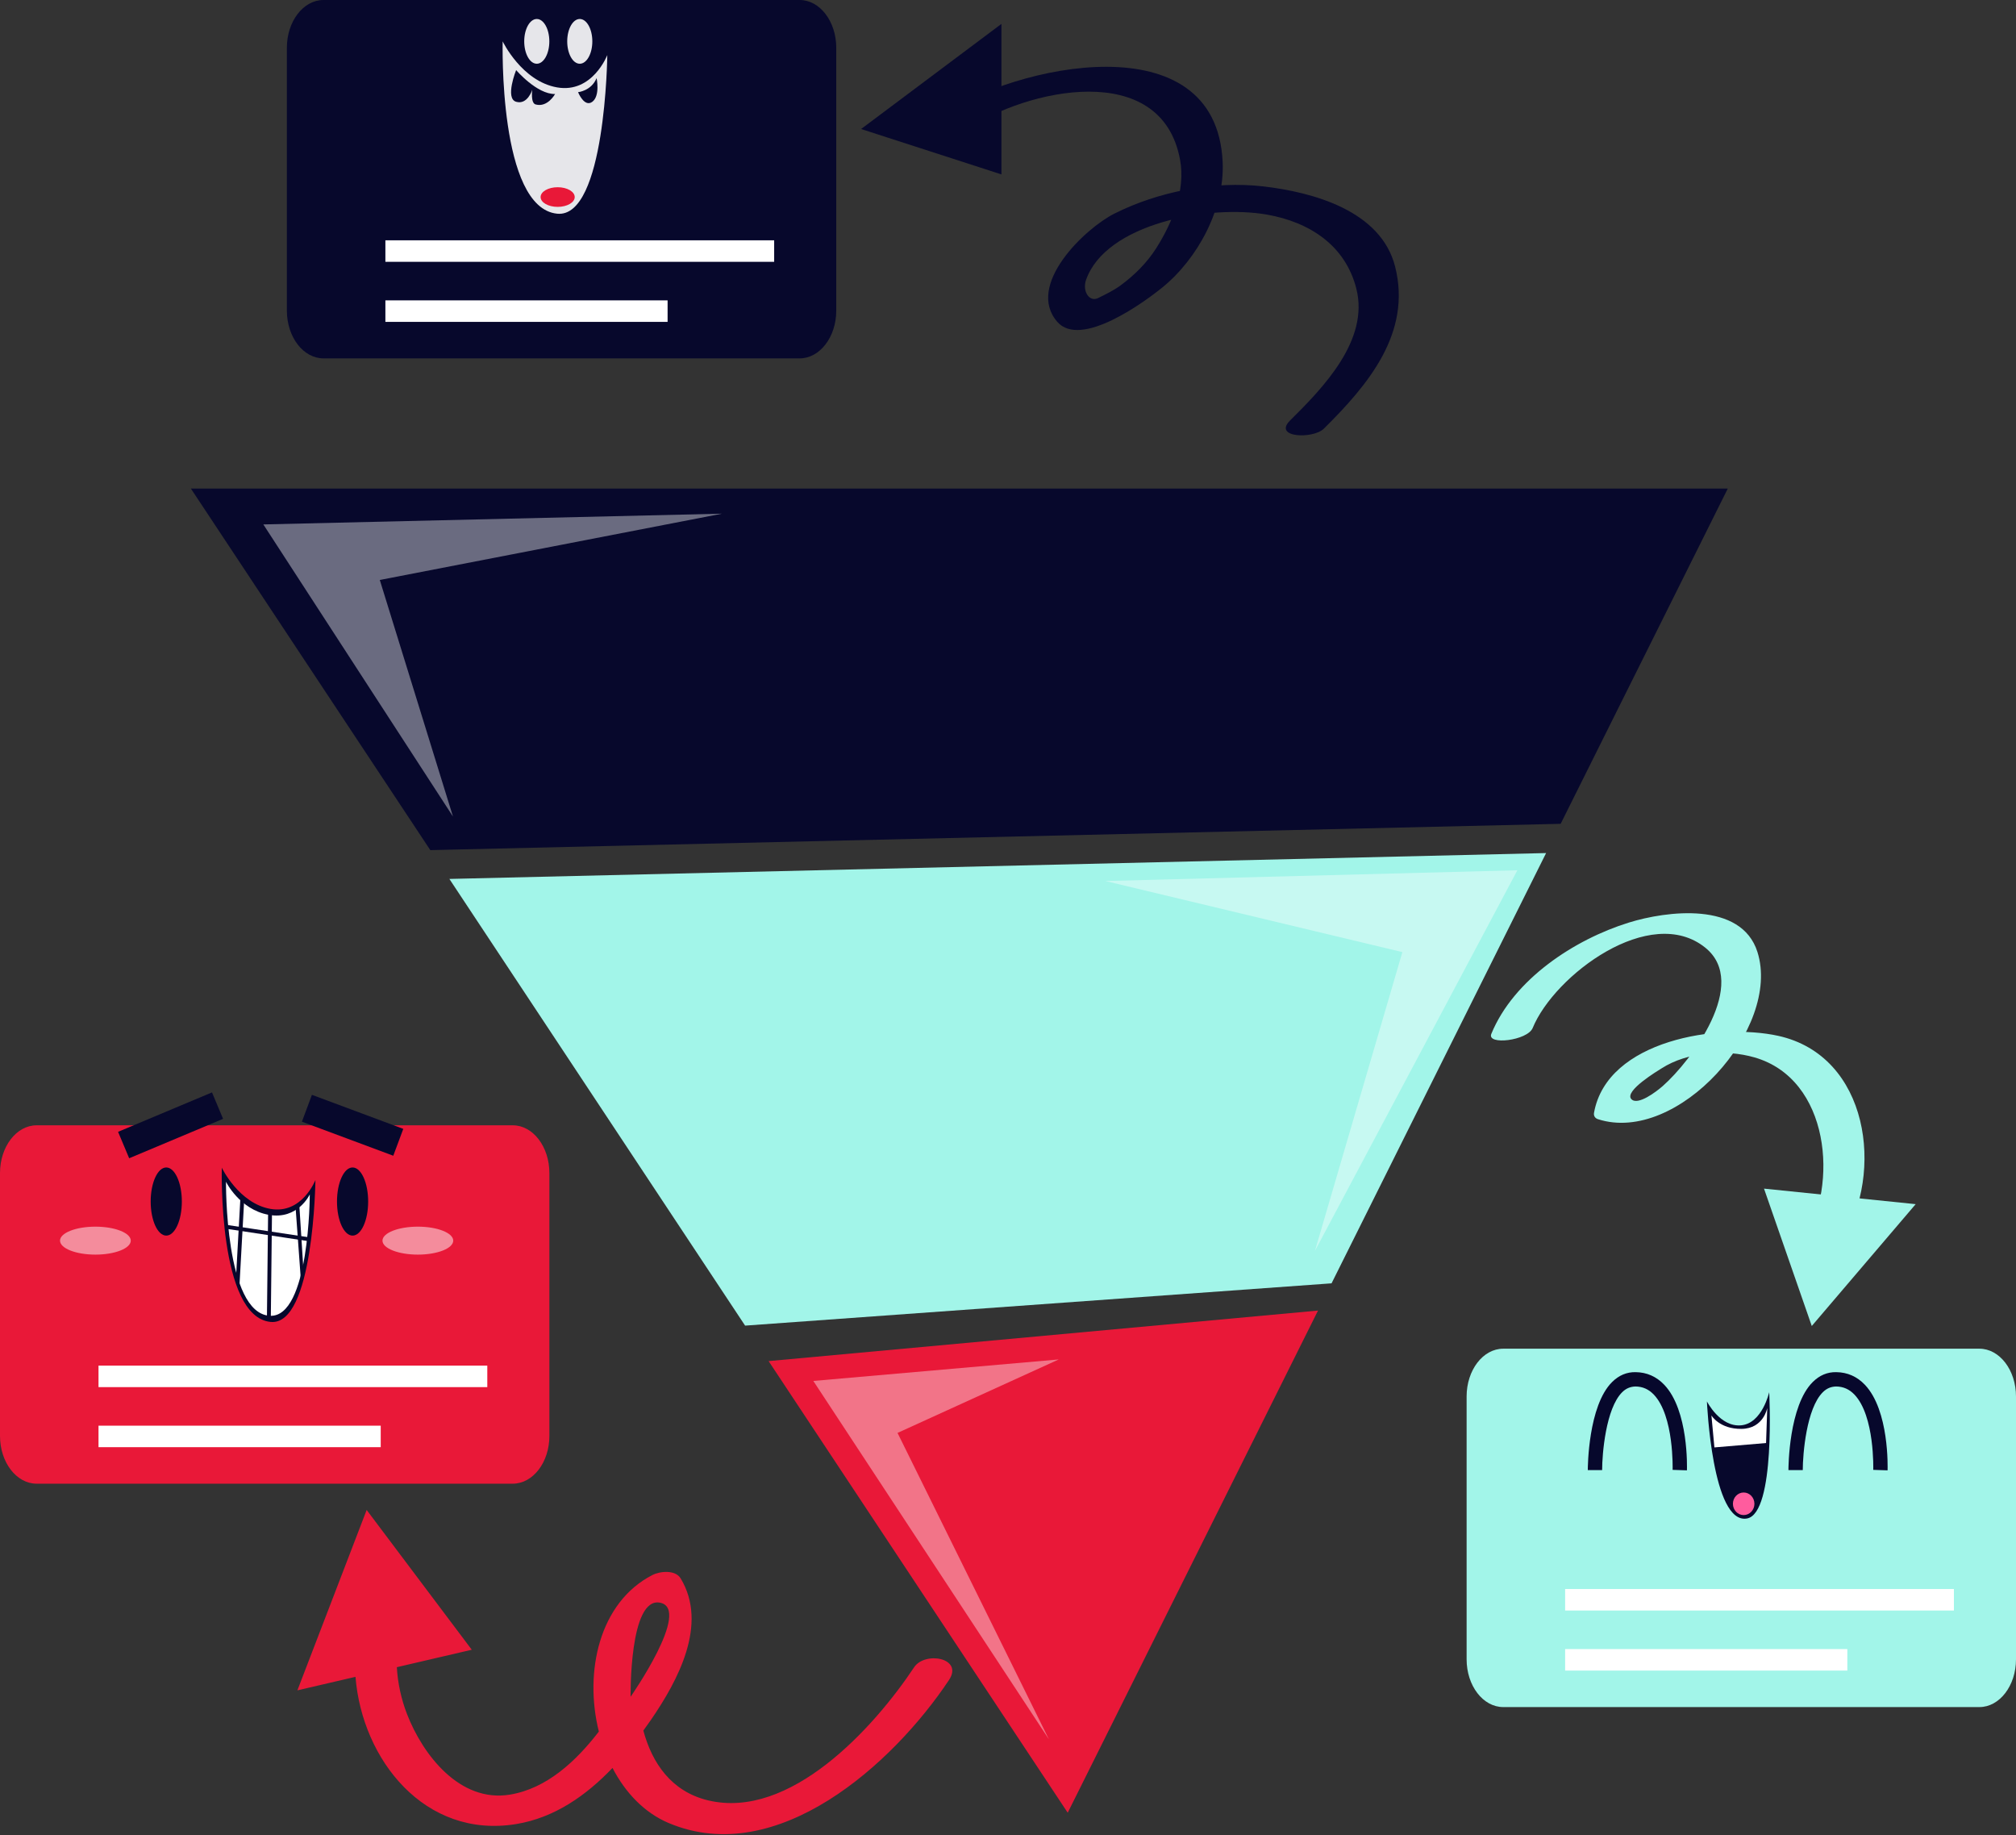
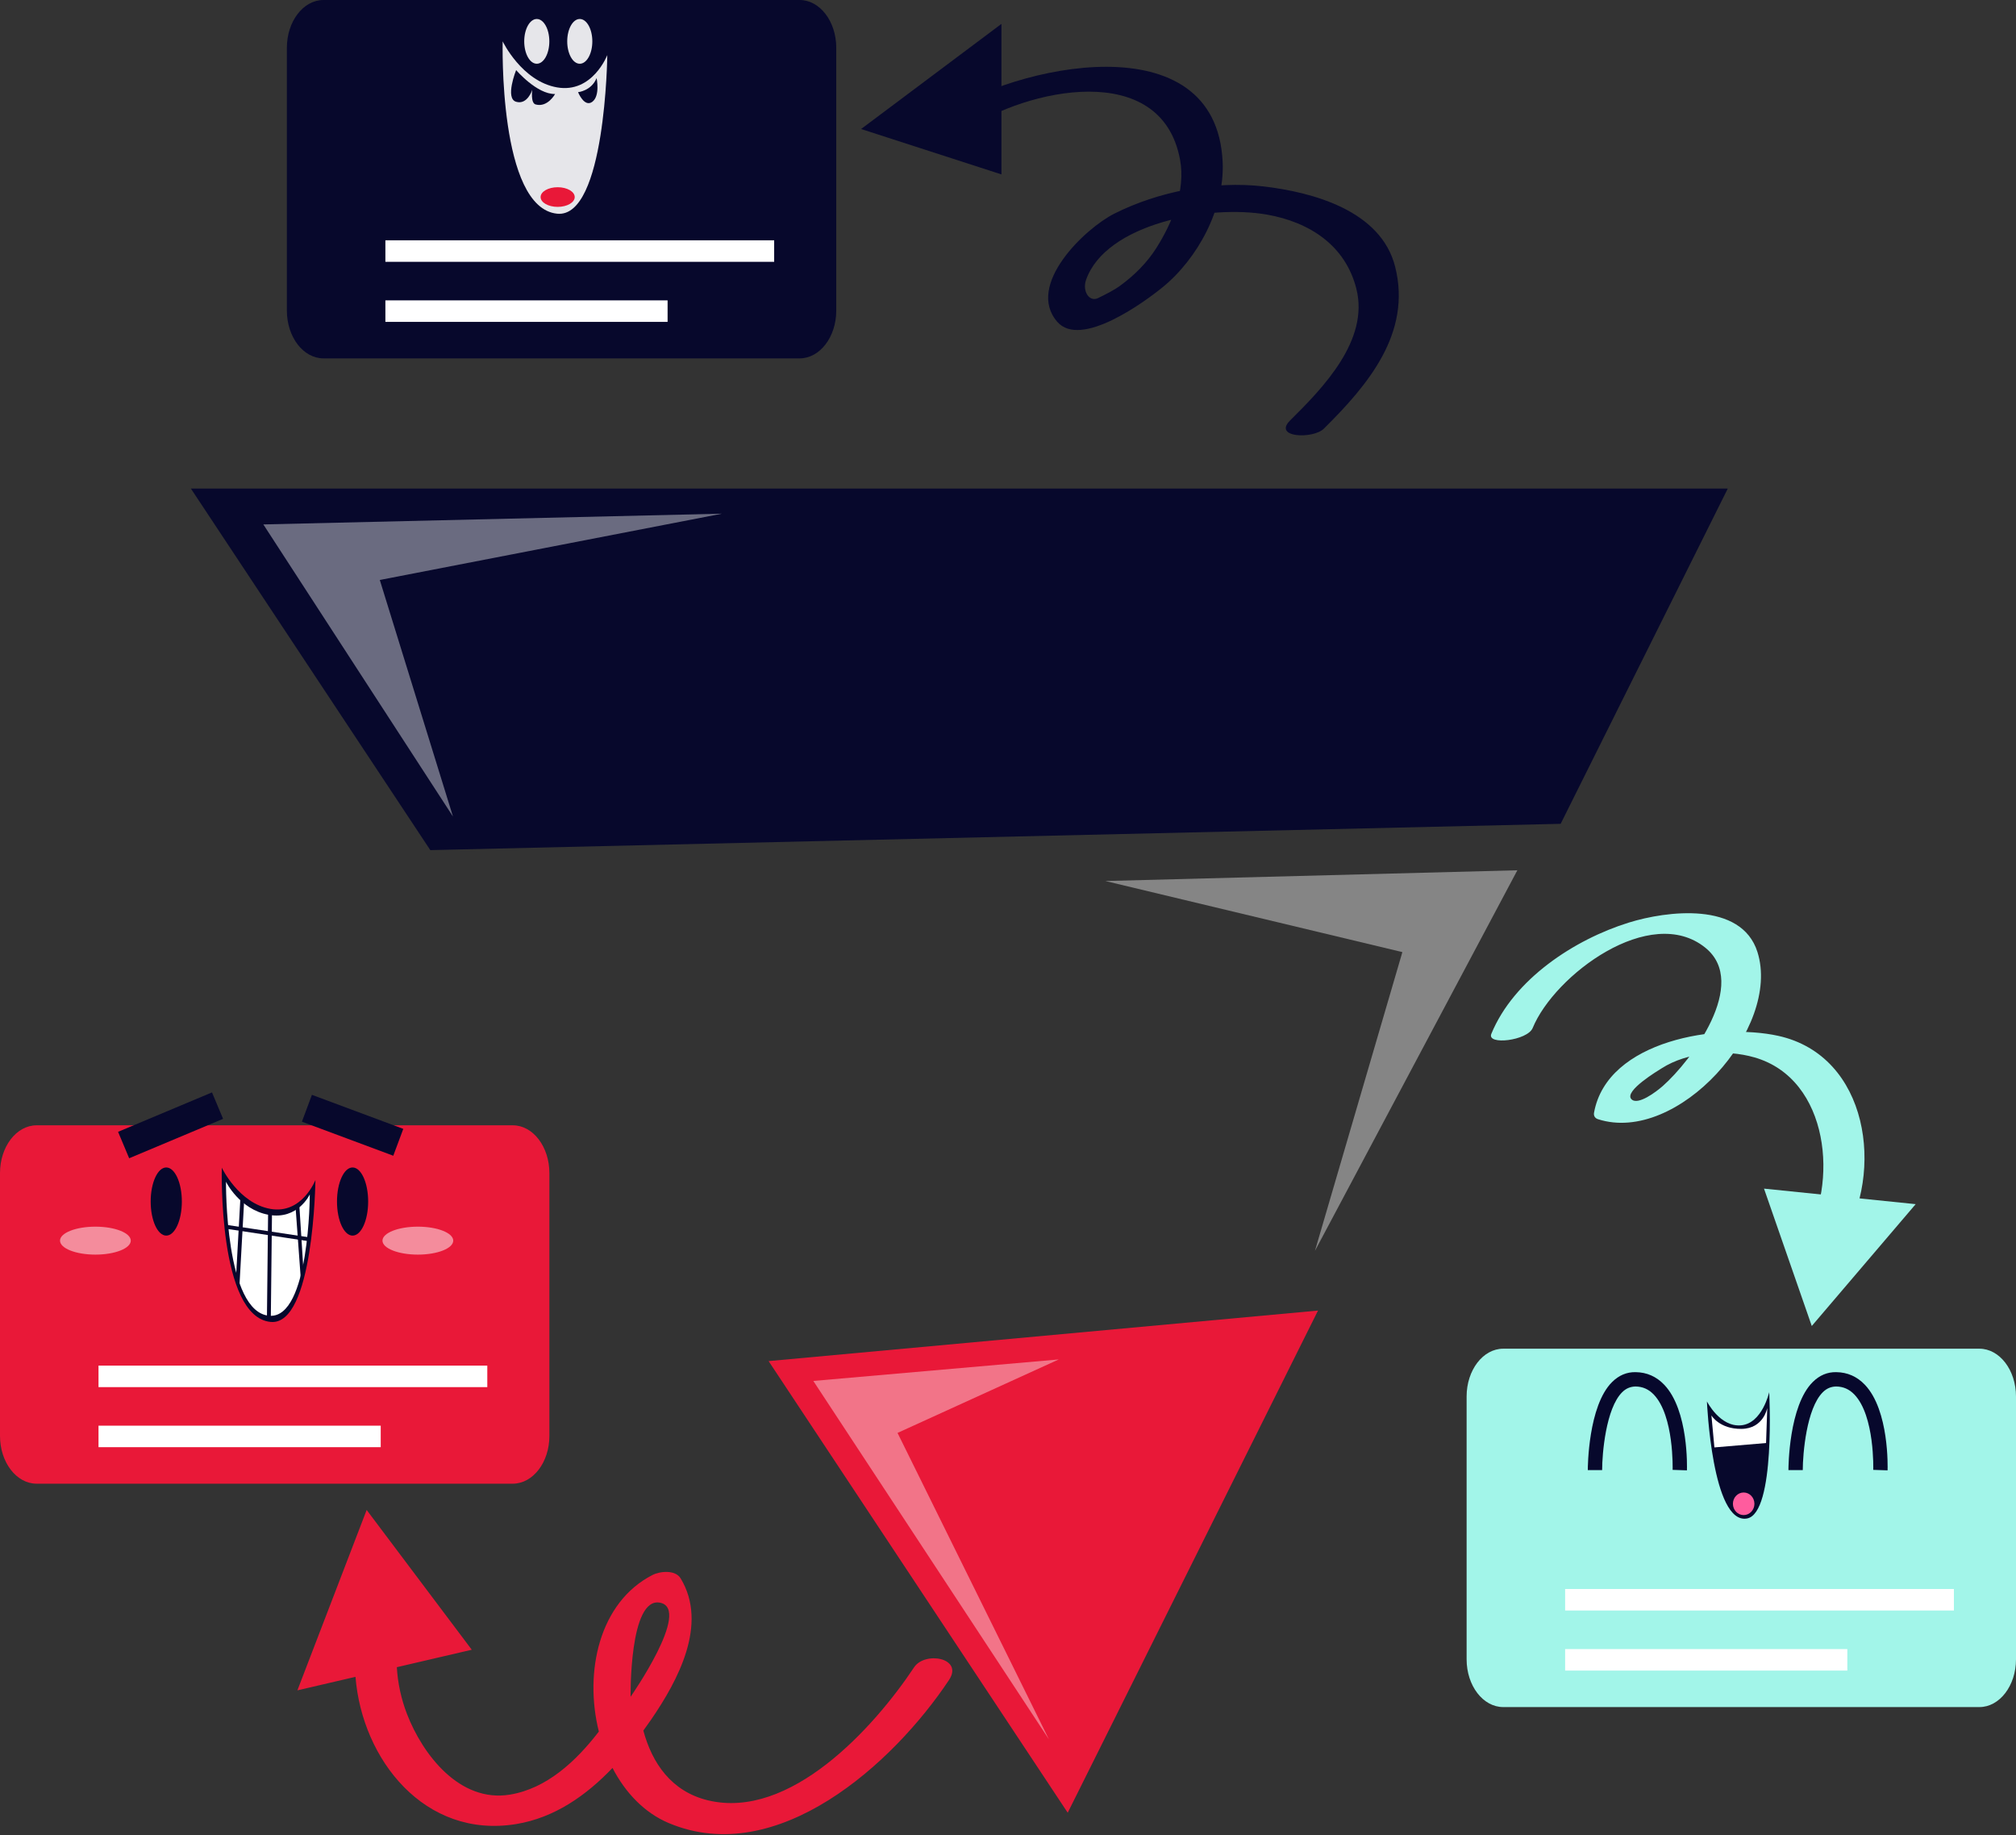
<svg xmlns="http://www.w3.org/2000/svg" width="512" height="466" viewBox="0 0 512 466" fill="none">
  <rect x="0" y="0" width="512" height="466" fill="#333333" stroke="none" />
  <path d="M389.252 261.017C394.772 247.577 419.137 229.362 433.089 240.621C444.337 249.695 429.506 269.396 422.294 275.745C420.648 277.193 415.94 280.776 414.323 279.088C412.352 277.029 421.214 271.765 422.01 271.254C428.554 267.056 438.239 266.369 445.588 268.484C464.711 273.987 467.024 300.824 457.994 315.191C455.562 319.058 466.075 317.732 467.731 315.103C478.605 297.805 474.679 268.066 451.583 263.001C436.603 259.716 408.177 263.996 404.834 282.525C404.692 283.304 405.067 283.925 405.849 284.177C426.028 290.665 452.458 261.085 446.335 241.721C442.252 228.814 423.259 231.27 413.662 234.252C399.811 238.558 384.443 248.647 378.749 262.507C377.538 265.453 387.931 264.228 389.252 261.017Z" fill="#A2F5E9" />
  <path d="M245.376 32.968C260.637 22.625 295 14.917 299.703 40.592C301.124 48.363 297.716 56.595 293.659 62.995C291.304 66.713 288.104 69.889 284.57 72.479C282.814 73.766 280.838 74.707 278.899 75.672C276.654 76.791 274.827 73.93 275.815 71.092C280.808 56.75 307.068 51.879 321.828 54.499C332.6 56.412 341.702 62.31 344.475 73.328C347.769 86.409 336.013 98.475 327.663 106.738C323.17 111.186 333.528 111.504 336.219 108.84C347.45 97.723 358.561 84.559 354.328 67.739C350.732 53.447 333.396 48.797 320.876 47.333C308.362 45.87 294.182 48.609 282.99 54.253C275.55 58.004 260.432 72.371 268.501 81.697C274.456 88.579 290.717 76.636 295.232 72.963C304.232 65.639 311.058 52.901 310.515 41.141C308.86 5.186 257.68 16.531 238.712 29.386C232.78 33.405 241.786 35.4 245.376 32.968Z" fill="#07082C" />
  <path d="M218.692 32.757L254.332 6.066V44.284L218.692 32.757Z" fill="#07082C" />
  <path d="M448.001 301.8L486.52 305.743L460.132 336.681L448.001 301.8Z" fill="#A2F5E9" />
  <path d="M232.158 423.33C221.92 438.728 200.647 462.166 179.775 457.112C170.512 454.867 165.626 447.682 163.39 439.409C164.055 438.492 164.71 437.576 165.341 436.659C172.163 426.716 179.901 412.409 172.861 400.762C171.509 398.526 167.602 398.928 165.681 399.917C152.199 406.842 148.303 424.504 152.089 439.654C146.285 447.207 138.825 454.142 129.479 455.671C116.758 457.749 107.366 445.555 103.361 435.195C101.887 431.382 101.014 427.353 100.783 423.312L119.814 418.881L93.121 383.389L75.527 429.194L90.284 425.758C91.958 446.79 107.884 466.939 131.081 463.145C140.79 461.562 148.853 455.911 155.556 448.893C158.805 455.152 163.619 460.264 169.824 462.881C197.388 474.522 226.898 447.795 241.017 426.565C244.756 420.941 234.905 419.201 232.158 423.33ZM167.702 406.95C175.634 408.665 160.152 430.821 160.152 430.821C160.152 430.821 159.77 405.239 167.702 406.95Z" fill="#E91838" />
  <path d="M438.799 124.057L396.357 209.173L109.285 215.852L48.483 124.057H438.799Z" fill="#07082C" />
  <g opacity="0.4">
    <path d="M115.036 207.317L66.881 133.156L183.356 130.426L96.455 147.259L115.036 207.317Z" fill="white" />
  </g>
-   <path d="M392.661 216.598L338.172 325.847L189.234 336.585L114.127 223.167L392.661 216.598Z" fill="#A2F5E9" />
  <g opacity="0.4">
    <path d="M333.952 317.611L356.158 241.748L280.72 223.696L385.364 220.966L333.952 317.611Z" fill="white" />
  </g>
  <path d="M334.735 332.763L271.165 460.264L195.202 345.593L334.735 332.763Z" fill="#E91838" />
  <g opacity="0.4">
    <path d="M266.389 441.63L206.559 350.632L268.891 345.172L227.944 363.827L266.389 441.63Z" fill="white" />
  </g>
  <path d="M203.079 0C208.216 0 212.383 5.433 212.383 12.13V78.862C212.383 85.562 208.217 90.995 203.079 90.995H82.158C77.02 90.995 72.857 85.562 72.857 78.862V12.131C72.857 5.433 77.021 0.001 82.158 0.001L203.079 0Z" fill="#07082C" />
  <path d="M127.663 10.503C127.663 10.503 132.493 20.617 141.479 22.19C150.464 23.763 154.235 13.979 154.235 13.979C154.235 13.979 153.776 55.48 141.509 54.261C126.554 52.776 127.663 10.503 127.663 10.503Z" fill="#E6E6EA" />
  <path d="M128.853 14.492C128.853 14.492 132.686 22.368 140.973 23.87C149.26 25.373 152.634 18.083 152.634 18.083C152.634 18.083 152.591 53.229 141.256 52.517C128.482 51.716 128.853 14.492 128.853 14.492Z" fill="#E6E6EA" />
  <path d="M131.082 17.794C131.082 17.794 136.351 23.962 140.973 23.87C140.973 23.87 139.076 27.368 136.026 26.52C134.709 26.152 135.178 22.8 135.178 22.8C135.178 22.8 133.976 26.686 131.082 25.842C128.188 24.999 131.082 17.794 131.082 17.794Z" fill="#07082C" />
  <path d="M146.808 23.402C146.808 23.402 150.18 23.097 151.517 19.829C151.517 19.829 152.467 24.317 150.433 25.843C148.398 27.369 146.808 23.402 146.808 23.402Z" fill="#07082C" />
  <path d="M145.96 50.033C145.96 51.411 144.022 52.528 141.628 52.528C139.236 52.528 137.298 51.412 137.298 50.033C137.298 48.656 139.236 47.538 141.628 47.538C144.022 47.538 145.96 48.655 145.96 50.033Z" fill="#E91838" />
  <path d="M150.432 10.503C150.432 13.641 149.004 16.184 147.244 16.184C145.483 16.184 144.056 13.641 144.056 10.503C144.056 7.364 145.483 4.821 147.244 4.821C149.005 4.822 150.432 7.364 150.432 10.503Z" fill="#E6E6EA" />
  <path d="M139.513 10.503C139.513 13.641 138.086 16.184 136.326 16.184C134.564 16.184 133.137 13.641 133.137 10.503C133.137 7.364 134.564 4.821 136.326 4.821C138.085 4.822 139.513 7.364 139.513 10.503Z" fill="#E6E6EA" />
  <path d="M196.613 61.017H97.876V66.477H196.613V61.017Z" fill="white" />
  <path d="M169.547 76.266H97.876V81.726H169.547V76.266Z" fill="white" />
  <path d="M130.224 285.724C135.36 285.724 139.527 291.157 139.527 297.856V364.589C139.527 371.286 135.361 376.719 130.224 376.719H9.301C4.165 376.719 0 371.286 0 364.589V297.856C0 291.157 4.165 285.724 9.301 285.724H130.224Z" fill="#E91838" />
  <path d="M46.184 305.081C46.184 309.86 44.413 313.73 42.226 313.73C40.038 313.73 38.268 309.859 38.268 305.081C38.268 300.303 40.037 296.428 42.226 296.428C44.413 296.428 46.184 300.303 46.184 305.081Z" fill="#07082C" />
  <path d="M93.501 305.081C93.501 309.86 91.732 313.73 89.544 313.73C87.356 313.73 85.585 309.859 85.585 305.081C85.585 300.303 87.355 296.428 89.544 296.428C91.731 296.428 93.501 300.303 93.501 305.081Z" fill="#07082C" />
  <path d="M56.33 296.491C56.33 296.491 60.651 305.541 68.693 306.949C76.733 308.357 80.109 299.604 80.109 299.604C80.109 299.604 79.696 336.737 68.721 335.648C55.338 334.318 56.33 296.491 56.33 296.491Z" fill="#07082C" />
  <path d="M57.395 300.06C57.395 300.06 60.825 307.108 68.241 308.452C75.655 309.798 78.674 303.273 78.674 303.273C78.674 303.273 78.636 334.724 68.493 334.087C57.064 333.369 57.395 300.06 57.395 300.06Z" fill="white" />
  <path d="M60.837 326.03L59.884 325.376L61.04 304.405L62.028 304.459L60.837 326.03Z" fill="#07082C" />
  <path d="M68.093 307.761L67.786 335.157L68.774 335.168L69.081 307.773L68.093 307.761Z" fill="#07082C" />
  <path d="M76.392 324.746L75.023 305.946L76.01 305.875L77.149 323.814L76.392 324.746Z" fill="#07082C" />
  <path d="M57.329 310.974L57.181 311.951L78.695 315.197L78.842 314.22L57.329 310.974Z" fill="#07082C" />
  <path d="M53.839 277.369L29.988 287.379L32.805 294.091L56.656 284.081L53.839 277.369Z" fill="#07082C" />
  <path d="M79.217 277.985L76.676 284.806L99.88 293.45L102.421 286.629L79.217 277.985Z" fill="#07082C" />
  <path d="M33.213 315.006C33.213 316.969 29.191 318.557 24.228 318.557C19.265 318.557 15.243 316.969 15.243 315.006C15.243 313.047 19.265 311.457 24.228 311.457C29.191 311.457 33.213 313.047 33.213 315.006Z" fill="#F48C9C" />
  <path d="M115.108 315.006C115.108 316.969 111.085 318.557 106.123 318.557C101.159 318.557 97.137 316.969 97.137 315.006C97.137 313.047 101.16 311.457 106.123 311.457C111.086 311.458 115.108 313.047 115.108 315.006Z" fill="#F48C9C" />
  <path d="M123.758 346.741H25.019V352.201H123.758V346.741Z" fill="white" />
  <path d="M96.691 361.99H25.019V367.45H96.691V361.99Z" fill="white" />
  <path d="M502.699 342.444C507.834 342.444 512 347.878 512 354.576V421.309C512 428.009 507.834 433.439 502.699 433.439H381.776C376.638 433.439 372.473 428.008 372.473 421.309V354.576C372.473 347.879 376.638 342.444 381.776 342.444H502.699Z" fill="#A2F5E9" />
  <path d="M433.503 355.827C433.503 355.827 436.822 362.398 442.189 361.898C447.557 361.399 449.32 353.489 449.32 353.489C449.32 353.489 450.987 384.186 443.703 385.55C434.825 387.213 433.503 355.827 433.503 355.827Z" fill="#07082C" />
  <path d="M428.427 373.331L424.792 373.209C424.795 373.072 425.189 359.517 420.016 354.1C418.712 352.735 417.192 352.06 415.361 352.038C414.108 352.072 412.991 352.494 411.997 353.478C407.818 357.605 406.893 369.164 406.889 373.273L403.25 373.27C403.25 372.606 403.32 356.932 409.439 350.892C411.14 349.21 413.142 348.349 415.406 348.4C418.229 348.436 420.665 349.509 422.654 351.592C428.883 358.115 428.448 372.713 428.427 373.331Z" fill="#07082C" />
  <path d="M479.384 373.331L475.748 373.209C475.751 373.072 476.145 359.517 470.972 354.1C469.668 352.735 468.148 352.06 466.317 352.038C465.041 352.072 463.95 352.494 462.954 353.478C458.775 357.605 457.851 369.164 457.846 373.273L454.207 373.27C454.207 372.606 454.28 356.932 460.396 350.892C462.094 349.21 464.076 348.349 466.364 348.4C469.186 348.436 471.624 349.509 473.61 351.592C479.837 358.115 479.405 372.713 479.384 373.331Z" fill="#07082C" />
  <path d="M434.648 359.391C434.648 359.391 436.693 362.881 442.304 362.805C447.916 362.729 448.827 357.497 448.827 357.497L448.523 366.394L435.404 367.508L434.648 359.391Z" fill="white" />
  <path d="M442.837 384.689C444.345 384.689 445.567 383.406 445.567 381.823C445.567 380.24 444.345 378.957 442.837 378.957C441.329 378.957 440.107 380.24 440.107 381.823C440.107 383.406 441.329 384.689 442.837 384.689Z" fill="#FF5C9E" />
  <path d="M496.23 403.461H397.492V408.921H496.23V403.461Z" fill="white" />
  <path d="M469.165 418.711H397.492V424.171H469.165V418.711Z" fill="white" />
</svg>